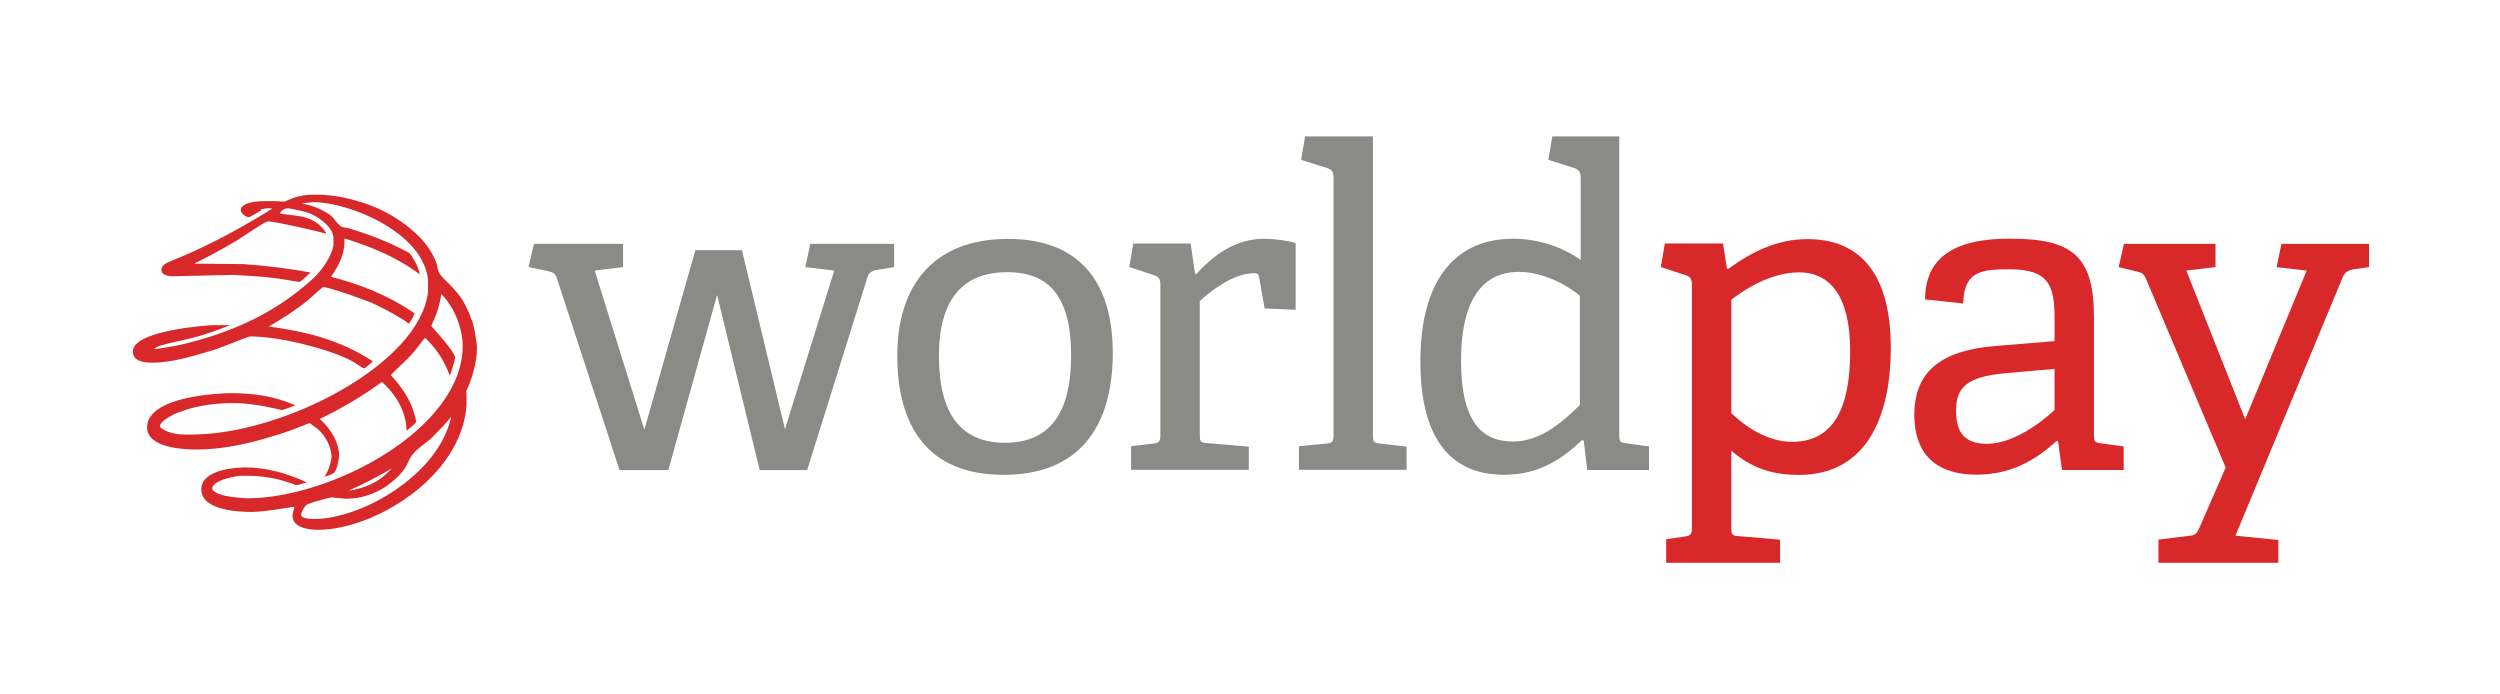
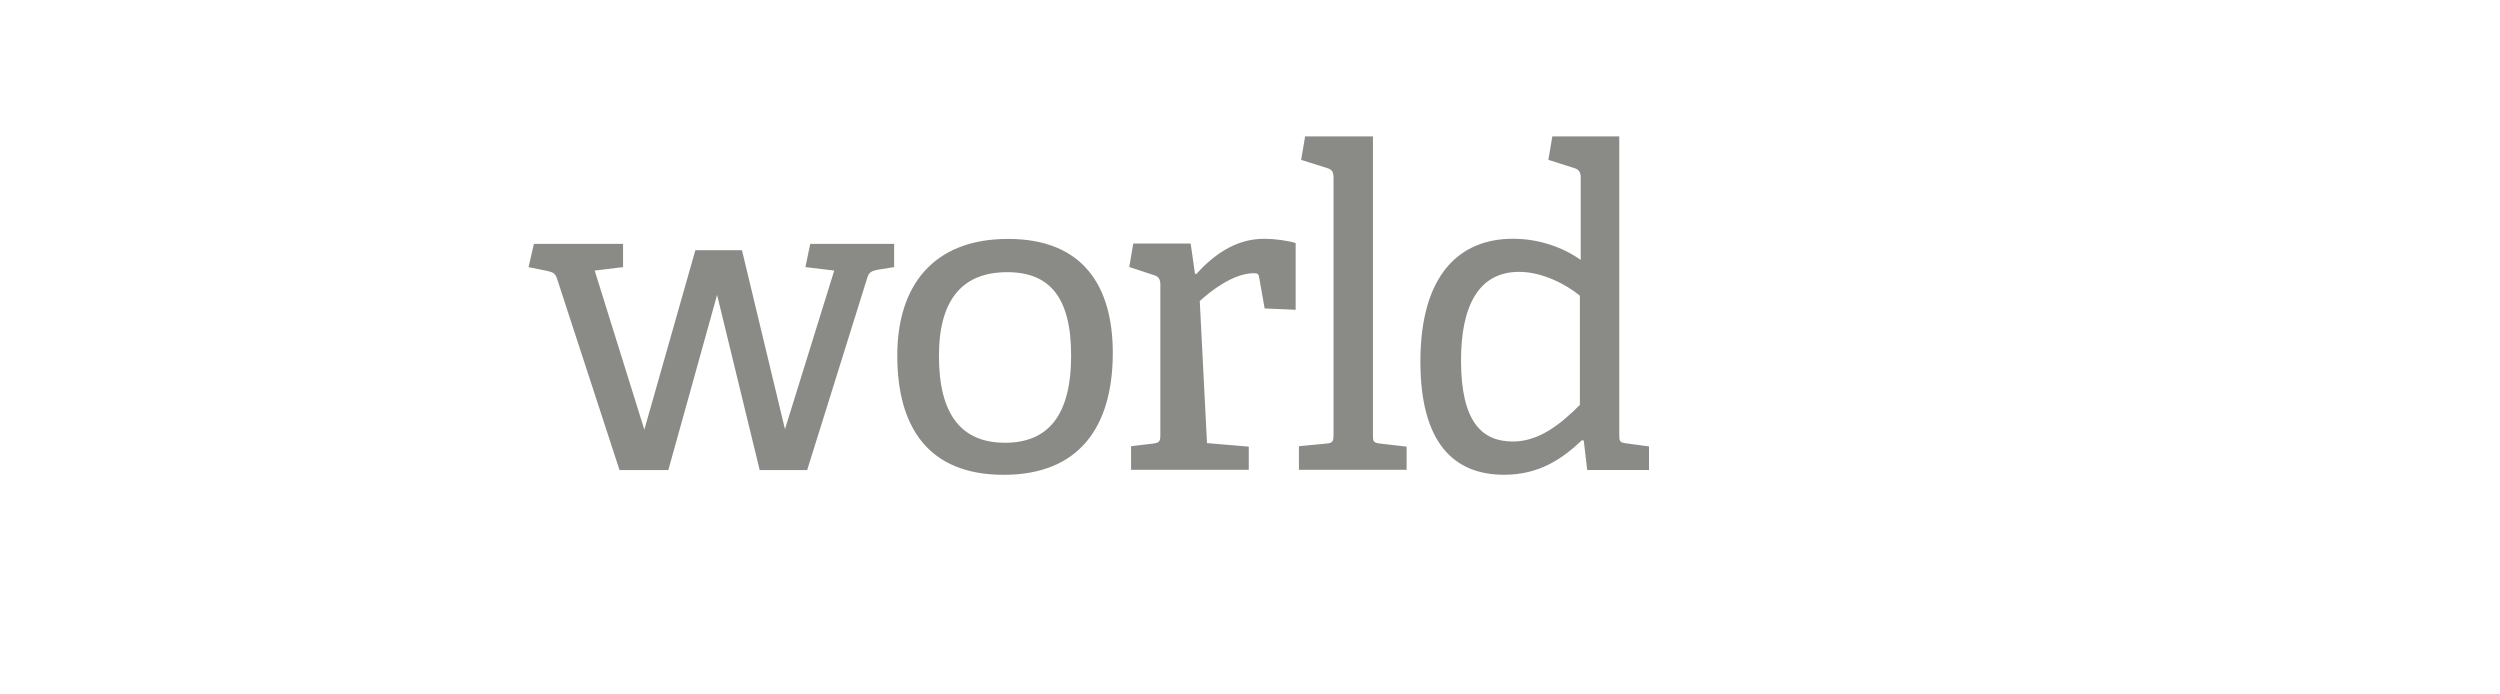
<svg xmlns="http://www.w3.org/2000/svg" width="288px" height="80px" viewBox="0 0 288 80" version="1.1">
  <title>worldpay</title>
  <g id="页面-1" stroke="none" stroke-width="1" fill="none" fill-rule="evenodd">
    <g id="画板" transform="translate(-253, -76)">
      <g id="编组" transform="translate(268, 91)">
-         <path d="M167.001,31.651 C164.751,33.883 162.299,35.863 159.283,35.863 C155.709,35.863 153.31,33.58 153.31,26.52 C153.31,20.481 155.196,16.319 160.003,16.319 C162.708,16.319 165.464,17.79 167.001,19.061 L167.001,31.651 Z M174.965,39.145 L174.965,36.43 L172.359,36.075 C171.595,35.973 171.54,35.869 171.54,35.057 L171.54,0.714 L163.829,0.714 L163.369,3.414 L166.437,4.389 C166.897,4.536 167.098,4.896 167.098,5.407 L167.098,14.945 C165.107,13.525 162.35,12.505 159.284,12.505 C153.155,12.505 148.63,16.622 148.63,26.651 C148.63,35.964 152.441,39.693 158.267,39.693 C162.247,39.693 164.906,37.928 167.247,35.708 L167.449,35.758 L167.846,39.143 L174.965,39.143 L174.965,39.145 Z M147.042,39.12 L147.042,36.452 L143.981,36.099 C143.216,35.995 143.164,35.899 143.164,35.078 L143.164,0.716 L135.349,0.716 L134.889,3.417 L137.957,4.384 C138.468,4.537 138.624,4.893 138.624,5.455 L138.624,35.078 C138.624,35.846 138.52,36.048 137.806,36.099 L134.636,36.402 L134.636,39.12 L147.042,39.12 L147.042,39.12 Z M128.857,39.12 L128.857,36.452 L124.047,36.045 C123.264,35.995 123.212,35.846 123.212,35.028 L123.212,19.686 C124.416,18.563 127.08,16.473 129.433,16.473 C129.9,16.473 130.003,16.572 130.06,16.984 L130.686,20.534 L134.261,20.687 L134.261,12.999 C133.352,12.713 131.794,12.507 130.63,12.507 C127.08,12.507 124.519,14.693 122.809,16.572 L122.661,16.527 L122.164,13.051 L115.552,13.051 L115.092,15.758 L118.003,16.72 C118.516,16.873 118.672,17.23 118.672,17.79 L118.672,35.086 C118.672,35.846 118.568,36.001 117.854,36.099 L115.299,36.402 L115.299,39.12 L128.857,39.12 L128.857,39.12 Z M100.78,36.005 C95.755,36.005 93.166,32.76 93.166,26.005 C93.166,19.296 96.061,16.354 101.032,16.354 C105.953,16.354 108.393,19.296 108.393,25.954 C108.393,32.908 105.699,36.005 100.78,36.005 L100.78,36.005 Z M100.629,39.699 C109.313,39.699 113.193,34.18 113.193,25.645 C113.193,18.033 109.82,12.523 101.135,12.523 C92.453,12.523 88.366,17.98 88.366,25.955 C88.366,34.025 91.79,39.699 100.629,39.699 L100.629,39.699 Z M77.984,39.155 L84.884,17.087 C85.087,16.423 85.292,16.222 86.162,16.067 L88.004,15.77 L88.004,13.096 L78.341,13.096 L77.783,15.77 L81.104,16.17 L75.428,34.443 L70.473,13.823 L65.106,13.823 L59.228,34.495 L53.508,16.172 L56.777,15.77 L56.777,13.096 L46.506,13.096 L45.888,15.77 L48.087,16.222 C48.702,16.37 48.957,16.473 49.164,17.087 L56.369,39.149 L61.992,39.149 L67.608,18.975 L72.516,39.149 L77.984,39.155 L77.984,39.155 Z" id="Fill-2" fill="#8A8B87" />
-         <path d="M221.684,32.24 C220.107,33.705 216.895,36.126 213.897,36.126 C211.503,36.126 210.336,35.017 210.336,32.29 C210.336,29.67 211.556,28.405 215.929,28.003 L221.682,27.496 L221.682,32.24 L221.684,32.24 Z M229.648,39.146 L229.648,36.43 L227.042,36.074 C226.276,35.973 226.224,35.87 226.224,35.061 L226.224,21.593 C226.224,14.54 223.802,12.496 216.589,12.496 C212.584,12.496 206.769,13.211 206.769,19.497 L211.165,19.961 C211.215,16.124 213.449,16.027 216.551,16.027 C220.969,16.027 221.684,17.865 221.684,21.593 L221.684,24.3 L214.823,24.861 C208.696,25.364 205.53,27.746 205.53,32.794 C205.53,35.37 206.347,39.68 212.723,39.68 C216.642,39.68 219.492,38.032 221.937,35.777 L222.087,35.823 L222.54,39.144 L229.648,39.144 L229.648,39.146 Z M184.449,19.53 C185.928,18.362 188.996,16.376 192.265,16.376 C195.43,16.376 198.141,18.564 198.141,25.479 C198.141,31.885 196.3,35.899 191.447,35.899 C188.736,35.899 186.187,34.273 184.449,32.594 L184.449,19.529 L184.449,19.53 Z M190.067,49.837 L190.067,47.17 L185.267,46.762 C184.503,46.711 184.449,46.562 184.449,45.744 L184.449,36.917 C186.85,39 189.301,39.711 192.213,39.711 C200.225,39.711 202.819,32.699 202.819,25.073 C202.819,16.13 198.953,12.547 193.237,12.547 C189.762,12.547 186.9,13.944 184.093,15.982 L183.944,15.93 L183.488,13.05 L176.789,13.05 L176.329,15.758 L179.242,16.72 C179.753,16.868 179.909,17.224 179.909,17.78 L179.909,45.794 C179.909,46.562 179.753,46.711 179.041,46.814 L176.945,47.118 L176.945,49.837 L190.067,49.837 Z" id="Fill-4" fill="#D9282A" />
-         <path d="M25.108,41.542 C26.84,40.783 28.522,39.916 30.144,38.95 C28.505,40.786 26.749,41.272 25.108,41.542 L25.108,41.542 Z M21.218,44.788 C21.058,44.788 19.687,44.788 19.687,44.301 C19.687,44.033 20.126,43.162 20.51,43.059 C21.329,42.732 23.082,42.298 23.192,42.298 C23.353,42.298 24.781,42.462 24.94,42.462 C25.05,42.462 26.092,42.406 26.697,42.247 C27.544,42.042 28.354,41.713 29.103,41.272 C29.926,40.786 31.129,39.754 31.676,38.892 C32.002,38.404 32.17,37.759 32.556,37.322 C33.044,36.677 33.976,36.133 34.742,35.435 C35.508,34.672 36.279,33.865 36.986,33.001 C35.508,39.813 26.531,44.788 21.218,44.788 L21.218,44.788 Z M24.563,7.748 C27.352,8.345 30.529,9.532 33.263,12.238 C34.145,13.103 34.91,14.294 35.237,15.209 C35.397,15.588 35.397,16.183 35.674,16.56 C36.113,17.212 36.878,17.75 37.423,18.456 C38.137,19.21 38.575,20.024 38.96,20.888 C39.121,21.156 39.179,21.533 39.341,21.862 C39.559,22.291 39.944,24.345 39.944,25.107 C39.944,26.675 39.397,28.622 38.684,30.135 C38.684,30.191 38.742,30.191 38.742,30.348 L38.742,31.703 C38.139,40.03 28.008,46.032 21.657,46.032 C20.89,46.032 18.702,45.922 18.702,44.412 C18.702,44.244 18.813,43.757 18.921,43.38 C17.714,43.545 15.36,43.974 13.989,43.974 C12.953,43.974 8.19,43.922 8.19,41.382 C8.19,39 12.458,38.841 13.282,38.841 C15.577,38.841 17.989,39.486 20.344,40.568 C19.958,40.677 19.25,40.895 19.142,40.895 C18.974,40.895 18.755,40.73 18.537,40.677 C16.971,40.122 15.323,39.83 13.661,39.813 C12.735,39.813 12.568,39.754 11.474,40.03 C11.366,40.03 9.448,40.516 9.448,41.272 C9.448,41.81 10.98,42.138 11.306,42.189 C11.964,42.297 13.334,42.406 13.442,42.406 C23.192,42.406 38.303,34.403 38.303,24.832 C38.303,23.051 37.481,20.509 35.836,18.885 C35.728,19.589 35.565,20.344 35.289,21.106 C35.128,21.592 34.692,22.457 34.692,22.565 C34.692,22.565 37.423,25.538 37.423,26.189 C37.423,26.565 36.824,28.239 36.824,28.297 C36.279,26.835 35.508,25.375 33.976,23.916 C33.758,24.133 33.539,24.456 33.321,24.728 C33.044,25.107 32.718,25.485 32.387,25.863 C31.676,26.674 30.034,28.078 30.034,28.239 C30.034,28.239 32.002,30.191 32.663,32.457 C32.773,32.783 32.936,33.43 32.936,33.539 C32.936,33.866 31.842,34.568 31.842,34.622 C31.783,32.783 31.02,30.838 28.994,29 C26.741,30.641 24.34,32.069 21.823,33.271 C23.244,34.462 24.065,36.189 24.065,37.432 C24.065,38.028 23.74,39.325 23.461,39.488 C23.136,39.703 22.755,39.813 22.369,39.922 C22.807,39.378 23.192,38.138 23.192,37.598 C23.192,36.624 22.537,35.107 21.436,34.295 C21.166,34.133 20.781,33.756 20.671,33.756 C20.51,33.756 19.14,34.353 18.376,34.622 C17.474,34.944 16.56,35.232 15.637,35.486 C12.845,36.298 10.214,36.785 7.532,36.785 C6.492,36.785 1.943,36.677 1.943,34.244 C1.943,30.619 10.382,30.294 11.527,30.294 C14.048,30.294 16.459,30.568 19.032,31.701 C18.537,31.86 17.603,32.239 17.494,32.239 C17.334,32.239 14.484,31.432 11.913,31.432 C10.761,31.432 9.34,31.539 8.246,31.754 C7.366,31.918 6.492,32.136 5.726,32.457 C5.45,32.513 3.424,33.38 3.424,34.133 C3.424,34.244 3.751,34.462 3.971,34.568 C5.069,35.107 6.053,35.057 7.147,35.057 C17.494,35.057 33.371,26.995 34.307,18.615 L34.307,17.265 C33.808,11.803 25.266,8.288 21.107,8.288 C20.998,8.288 20.29,8.345 19.845,8.45 C20.124,8.556 20.452,8.556 20.729,8.666 C20.947,8.722 21.216,8.832 21.492,8.935 C21.931,9.101 22.695,9.478 23.19,9.907 C23.571,10.235 23.789,10.721 24.174,10.991 C24.45,11.265 24.998,11.207 25.434,11.374 C26.857,11.804 28.611,12.45 30.09,13.103 C30.691,13.422 31.454,13.75 32.116,14.127 C32.336,14.294 32.497,14.613 32.663,14.883 C32.934,15.318 33.262,16.021 33.37,16.616 C30.528,14.504 27.678,13.422 24.831,12.507 L24.668,12.507 C24.779,13.968 24.174,15.425 23.132,16.886 C26.257,17.7 29.537,18.885 32.771,21.106 C32.593,21.522 32.374,21.918 32.116,22.291 C30.747,21.316 29.266,20.562 27.899,19.915 C27.571,19.754 22.973,18.077 22.257,18.077 C22.091,18.077 20.997,19.16 20.398,19.645 C18.921,20.832 17.442,21.753 15.963,22.616 C19.957,23.16 23.957,24.024 27.949,26.616 C27.678,26.888 27.076,27.432 26.913,27.432 C26.805,27.432 25.763,26.674 25.16,26.401 C22.368,25.05 17.055,23.756 13.827,23.756 C13.552,23.756 10.38,25.107 9.61,25.318 C7.366,25.971 4.901,26.78 2.604,26.78 C1.834,26.78 0.303,26.728 0.303,25.485 C0.303,23.051 9.011,22.457 9.61,22.457 L11.526,22.457 C10.155,22.995 8.516,23.591 7.203,23.916 C5.943,24.244 4.63,24.456 3.422,24.832 C3.203,24.889 2.985,25.05 2.767,25.159 C2.767,25.159 2.714,25.215 2.876,25.215 C2.985,25.215 4.793,24.941 5.777,24.728 C10.76,23.539 16.124,21.591 21.056,17.104 C22.257,15.966 23.132,14.563 23.41,13.319 L23.41,12.238 C23.242,11.048 21.492,9.806 20.398,9.478 C19.687,9.262 18.318,8.992 18.156,8.992 C17.877,8.992 17.492,9.153 17.224,9.588 C18.971,9.966 20.997,9.588 22.535,11.751 C22.535,11.751 22.586,11.803 22.535,11.912 C22.091,11.751 16.729,10.503 15.853,10.503 C15.524,10.503 12.953,12.289 12.348,12.668 C10.723,13.633 9.061,14.535 7.366,15.369 L13.005,15.425 C15.468,15.588 18.264,15.913 20.779,16.4 C20.671,16.451 19.686,17.482 19.468,17.482 C19.358,17.482 17.602,17.156 16.729,17.047 C15.14,16.83 13.498,16.778 11.853,16.668 L4.738,16.828 C4.355,16.778 3.59,16.725 3.59,16.074 C3.59,15.588 4.189,15.266 4.63,15.1 C4.958,14.992 5.339,14.78 5.666,14.671 C9.174,13.21 12.785,11.265 16.35,9.044 C16.242,8.992 16.016,8.992 15.905,8.992 C15.745,8.992 15.306,9.044 14.979,9.153 C15.032,9.21 15.089,9.21 15.142,9.21 C14.651,9.478 13.829,10.016 13.661,10.016 C13.282,10.016 12.735,9.532 12.735,9.21 C12.735,8.238 14.979,8.18 15.142,8.18 C17.384,8.127 17.553,8.238 17.714,8.238 C17.821,8.238 18.755,7.751 19.36,7.641 C20.234,7.424 20.671,7.424 21.494,7.424 C22.426,7.424 23.519,7.532 24.563,7.751 L24.563,7.748 Z M247.466,49.838 L247.466,47.209 L242.522,46.71 L254.907,16.88 C255.159,16.319 255.569,16.119 256.184,16.016 L257.918,15.771 L257.918,13.097 L247.822,13.097 L247.266,15.771 L250.73,16.171 L243.646,33.304 L236.866,16.171 L240.226,15.771 L240.226,13.097 L229.68,13.097 L229.067,15.771 L231.155,16.274 C231.768,16.422 231.975,16.525 232.226,17.139 L241.4,38.862 L238.442,45.641 C238.136,46.357 237.937,46.666 237.324,46.71 L233.654,47.163 L233.654,49.838 L247.464,49.838 L247.466,49.838 Z" id="Fill-6" fill="#D9282A" />
+         <path d="M167.001,31.651 C164.751,33.883 162.299,35.863 159.283,35.863 C155.709,35.863 153.31,33.58 153.31,26.52 C153.31,20.481 155.196,16.319 160.003,16.319 C162.708,16.319 165.464,17.79 167.001,19.061 L167.001,31.651 Z M174.965,39.145 L174.965,36.43 L172.359,36.075 C171.595,35.973 171.54,35.869 171.54,35.057 L171.54,0.714 L163.829,0.714 L163.369,3.414 L166.437,4.389 C166.897,4.536 167.098,4.896 167.098,5.407 L167.098,14.945 C165.107,13.525 162.35,12.505 159.284,12.505 C153.155,12.505 148.63,16.622 148.63,26.651 C148.63,35.964 152.441,39.693 158.267,39.693 C162.247,39.693 164.906,37.928 167.247,35.708 L167.449,35.758 L167.846,39.143 L174.965,39.143 L174.965,39.145 Z M147.042,39.12 L147.042,36.452 L143.981,36.099 C143.216,35.995 143.164,35.899 143.164,35.078 L143.164,0.716 L135.349,0.716 L134.889,3.417 L137.957,4.384 C138.468,4.537 138.624,4.893 138.624,5.455 L138.624,35.078 C138.624,35.846 138.52,36.048 137.806,36.099 L134.636,36.402 L134.636,39.12 L147.042,39.12 L147.042,39.12 Z M128.857,39.12 L128.857,36.452 L124.047,36.045 L123.212,19.686 C124.416,18.563 127.08,16.473 129.433,16.473 C129.9,16.473 130.003,16.572 130.06,16.984 L130.686,20.534 L134.261,20.687 L134.261,12.999 C133.352,12.713 131.794,12.507 130.63,12.507 C127.08,12.507 124.519,14.693 122.809,16.572 L122.661,16.527 L122.164,13.051 L115.552,13.051 L115.092,15.758 L118.003,16.72 C118.516,16.873 118.672,17.23 118.672,17.79 L118.672,35.086 C118.672,35.846 118.568,36.001 117.854,36.099 L115.299,36.402 L115.299,39.12 L128.857,39.12 L128.857,39.12 Z M100.78,36.005 C95.755,36.005 93.166,32.76 93.166,26.005 C93.166,19.296 96.061,16.354 101.032,16.354 C105.953,16.354 108.393,19.296 108.393,25.954 C108.393,32.908 105.699,36.005 100.78,36.005 L100.78,36.005 Z M100.629,39.699 C109.313,39.699 113.193,34.18 113.193,25.645 C113.193,18.033 109.82,12.523 101.135,12.523 C92.453,12.523 88.366,17.98 88.366,25.955 C88.366,34.025 91.79,39.699 100.629,39.699 L100.629,39.699 Z M77.984,39.155 L84.884,17.087 C85.087,16.423 85.292,16.222 86.162,16.067 L88.004,15.77 L88.004,13.096 L78.341,13.096 L77.783,15.77 L81.104,16.17 L75.428,34.443 L70.473,13.823 L65.106,13.823 L59.228,34.495 L53.508,16.172 L56.777,15.77 L56.777,13.096 L46.506,13.096 L45.888,15.77 L48.087,16.222 C48.702,16.37 48.957,16.473 49.164,17.087 L56.369,39.149 L61.992,39.149 L67.608,18.975 L72.516,39.149 L77.984,39.155 L77.984,39.155 Z" id="Fill-2" fill="#8A8B87" />
      </g>
    </g>
  </g>
</svg>